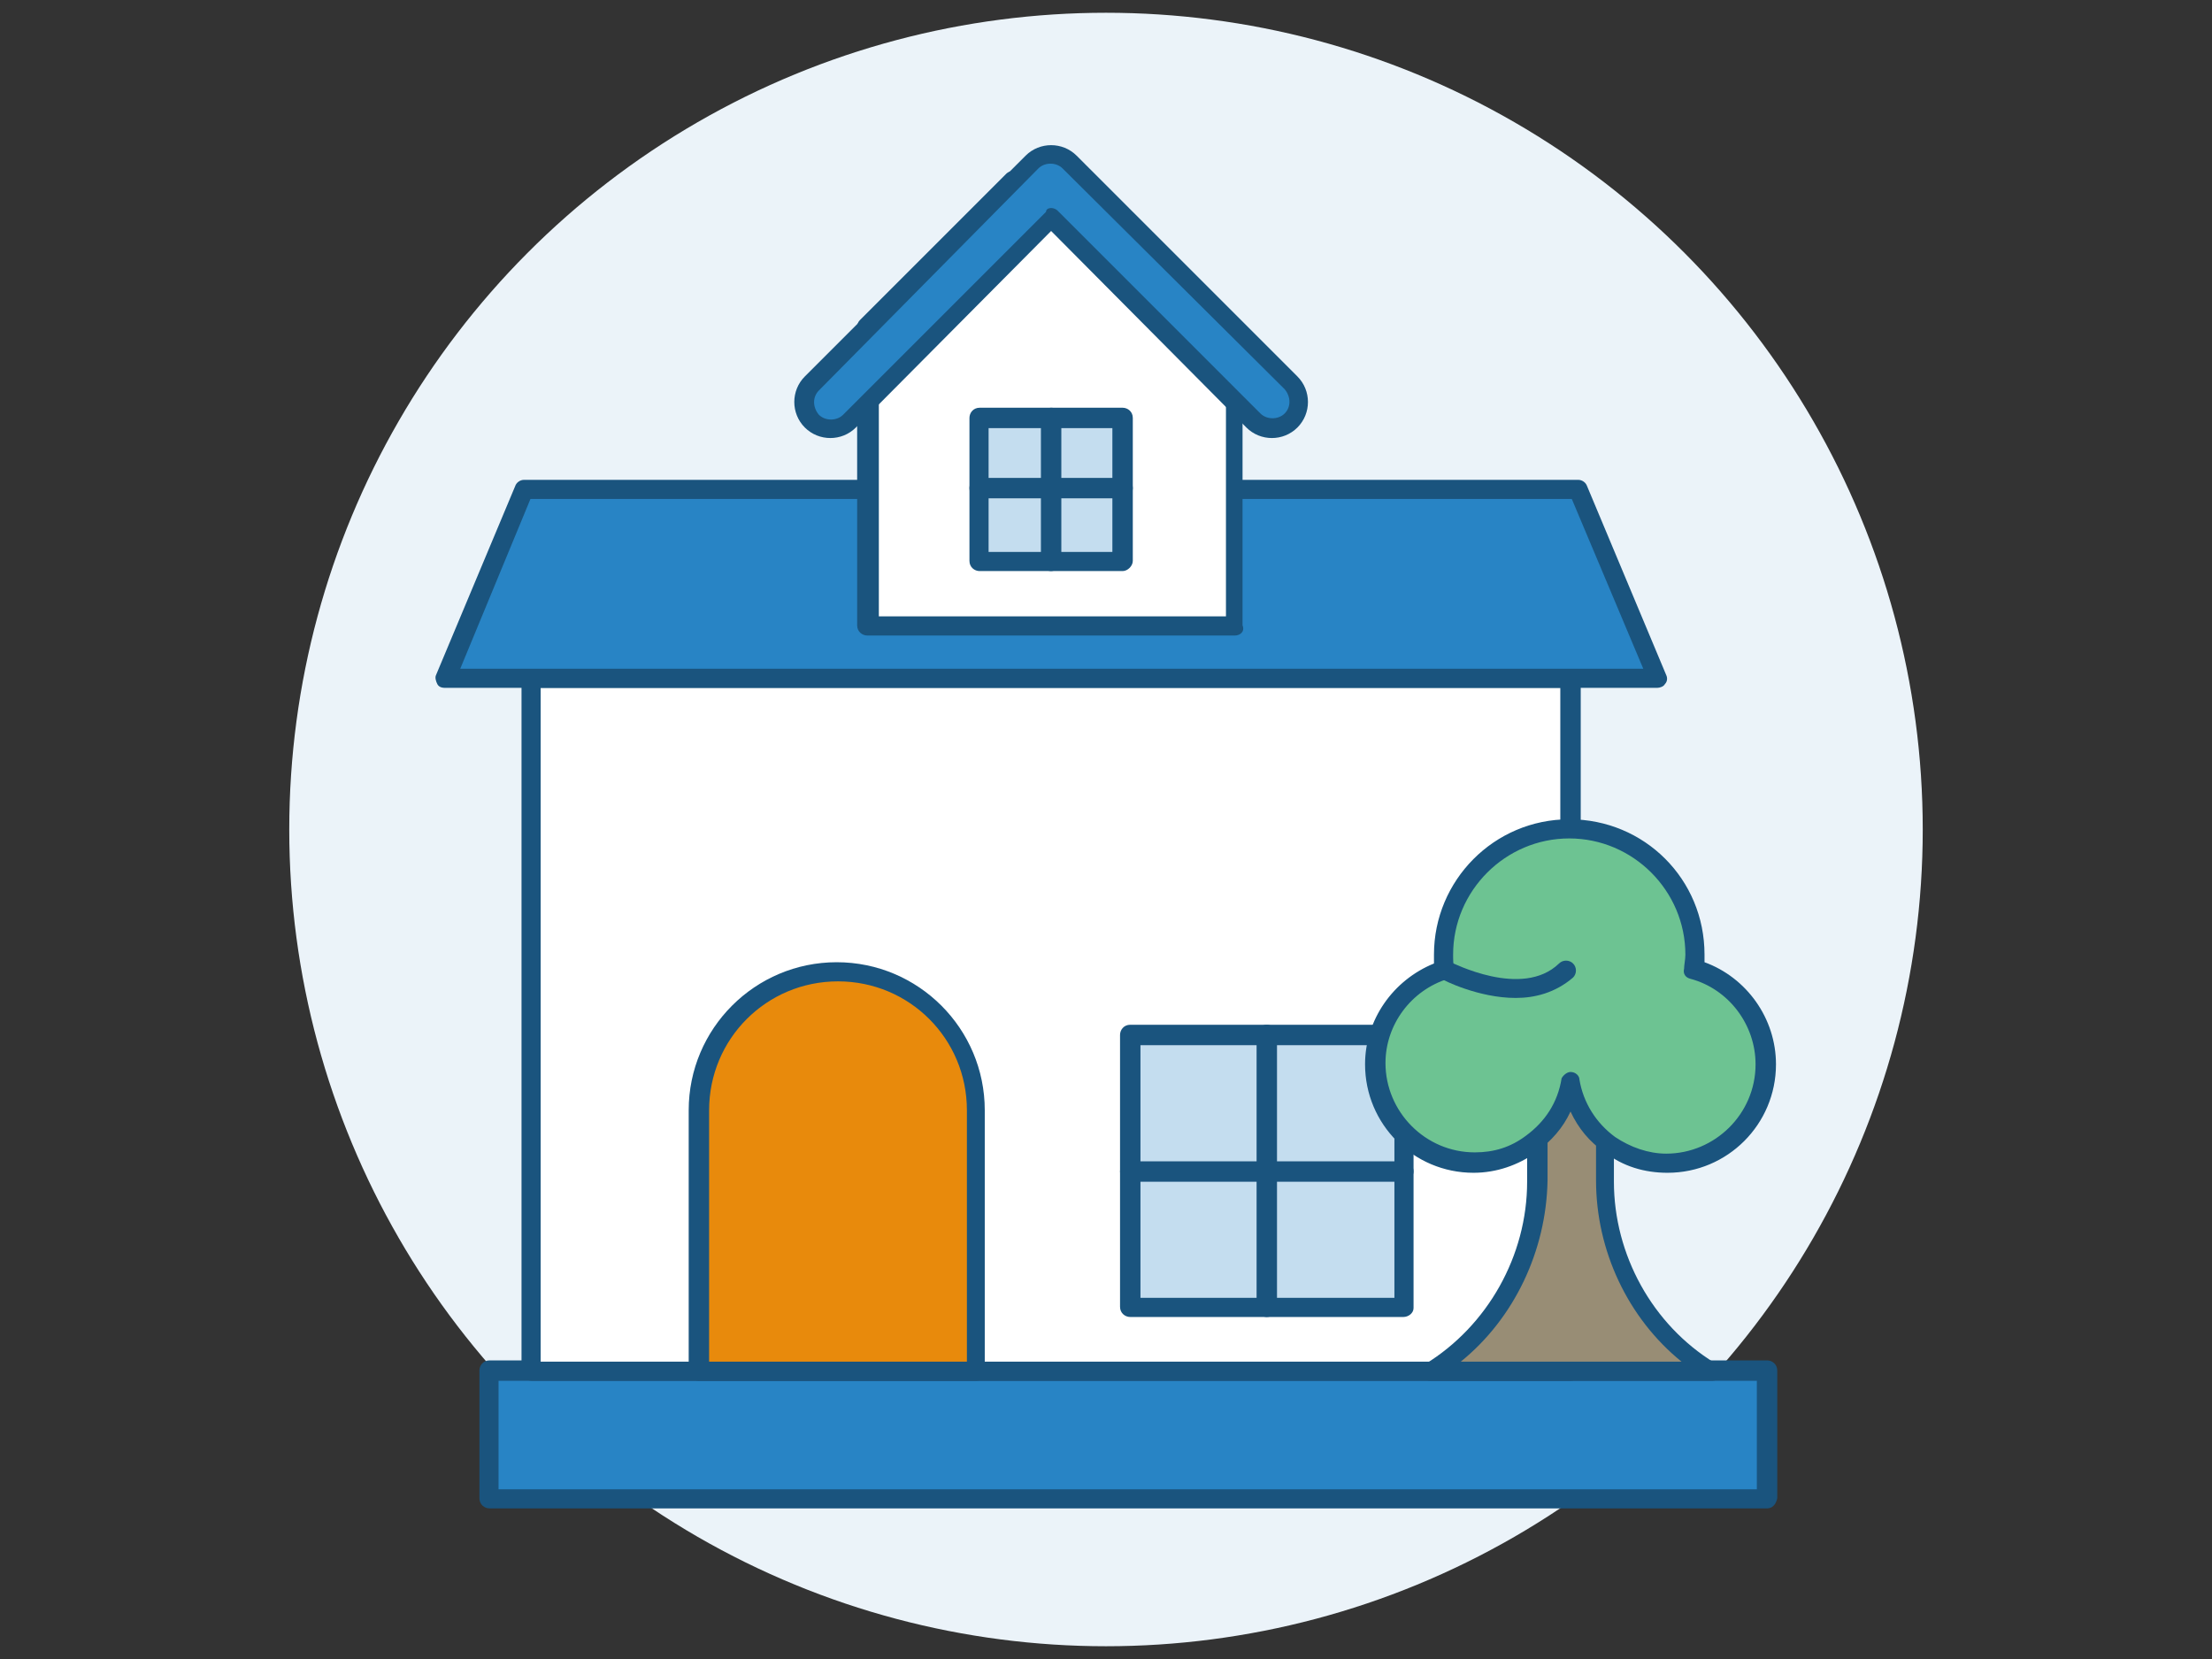
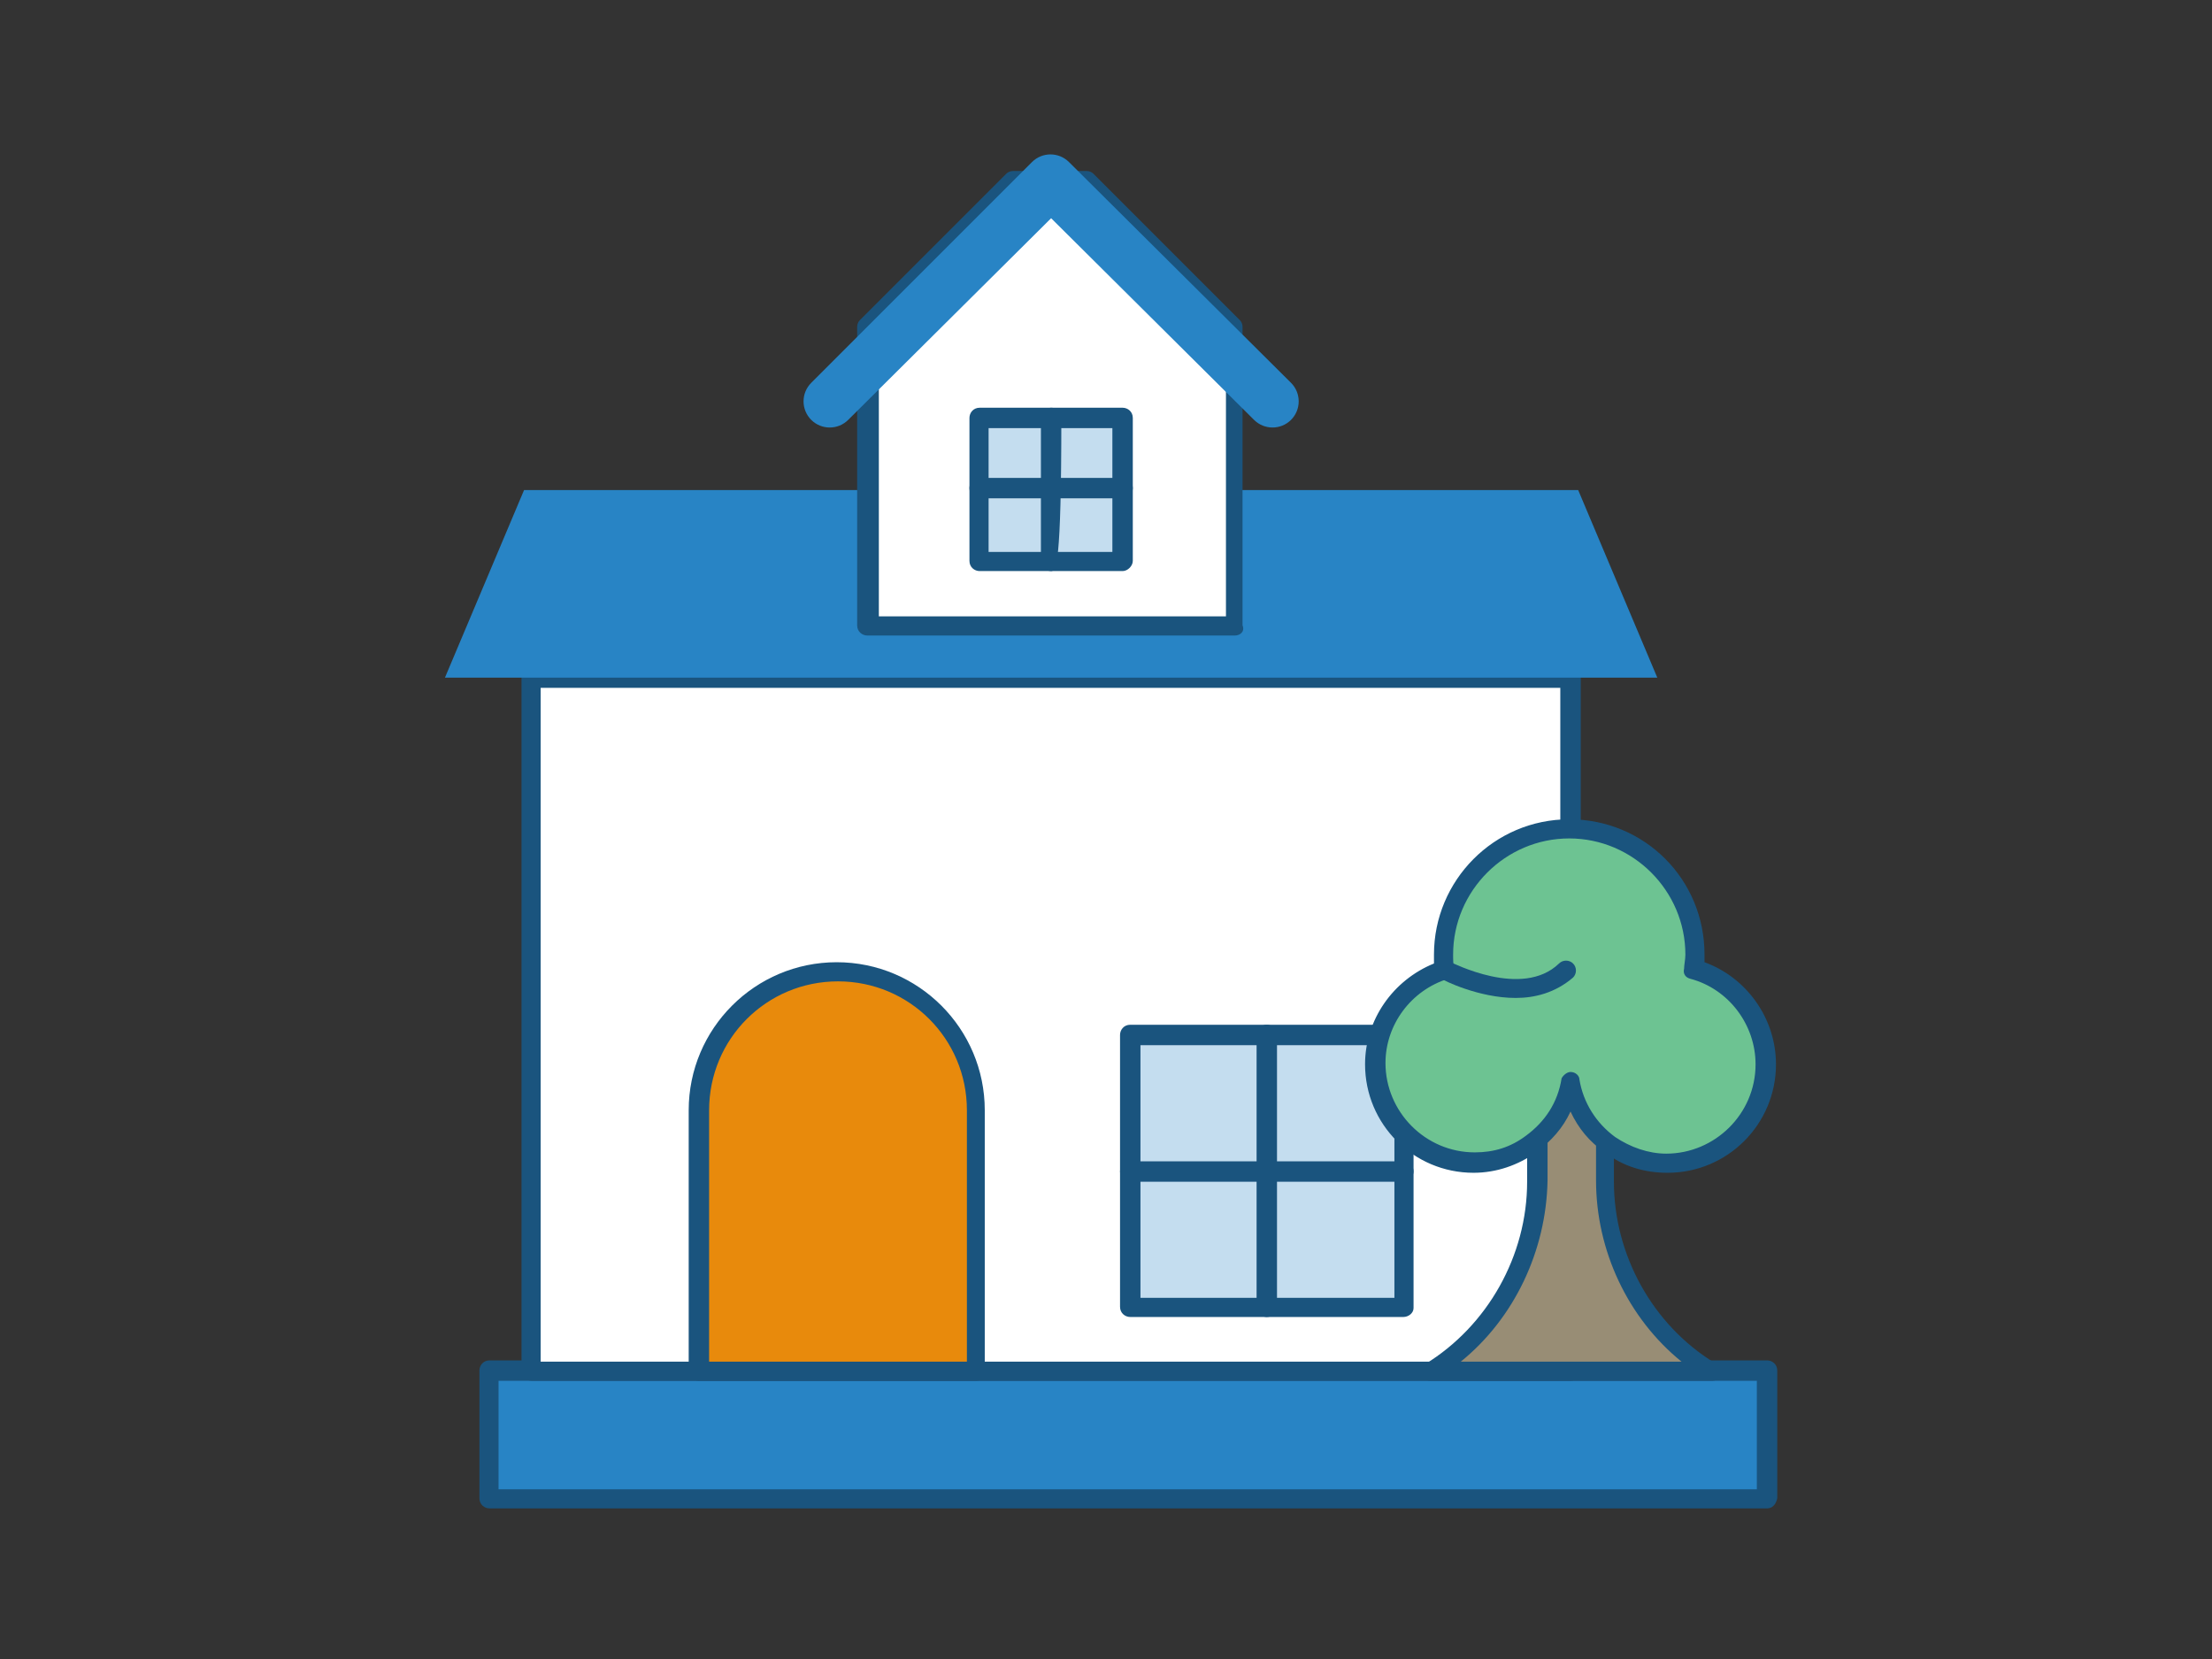
<svg xmlns="http://www.w3.org/2000/svg" version="1.1" x="0px" y="0px" width="800px" height="600px" viewBox="-104.615 -4.615 800 600" overflow="visible" enable-background="new -104.615 -4.615 800 600" xml:space="preserve">
  <rect x="-104.615" y="-4.615" width="800" height="600" fill="#333333" stroke="none" />
  <defs>
</defs>
-   <circle fill="#EBF3F9" cx="295.385" cy="295.385" r="295.385" />
  <rect x="72.462" y="491.539" fill="#2884C5" width="462" height="46.153" />
  <path fill="#1A547E" d="M534.462,540.923h-462c-1.846,0-3.692-1.384-3.692-3.692v-46.153c0-1.847,1.384-3.692,3.692-3.692h462  c1.846,0,3.692,1.385,3.692,3.692v46.153C537.692,539.539,536.308,540.923,534.462,540.923z M75.692,534H530.77v-39.23H75.692V534z" />
  <rect x="87.692" y="240.462" fill="#FFFFFF" width="375.692" height="250.615" />
  <path fill="#1A547E" d="M463.385,494.77H87.692c-1.846,0-3.692-1.385-3.692-3.692V240.462c0-1.846,1.385-3.692,3.692-3.692h375.692  c1.846,0,3.692,1.384,3.692,3.692v250.615C467.077,493.385,465.23,494.77,463.385,494.77z M90.923,487.847h368.769V244.154H90.923  V487.847z" />
  <polygon fill="#2884C5" points="84.923,172.616 56.308,240.462 494.77,240.462 466.154,172.616 " />
-   <path fill="#1A547E" d="M494.77,244.154H56.308c-1.384,0-2.308-0.461-2.769-1.384c-0.461-0.923-0.923-2.308-0.461-3.231  l28.615-68.308c0.461-1.385,1.846-2.308,3.231-2.308h381.231c1.385,0,2.769,0.923,3.23,2.308L498,239.539  c0.462,0.923,0.462,2.308-0.461,3.231C497.077,243.692,495.692,244.154,494.77,244.154z M61.846,237.231h427.846l-25.846-61.385  H87.231L61.846,237.231z" />
  <polygon fill="#FFFFFF" points="342,113.539 342,222 209.077,222 209.077,113.539 262.154,60.923 288.923,60.923 " />
  <path fill="#1A547E" d="M342,225.231H209.077c-1.846,0-3.692-1.385-3.692-3.692v-108c0-0.923,0.461-1.846,0.923-2.308l53.077-53.077  c0.461-0.461,1.385-0.923,2.308-0.923h26.77c0.923,0,1.846,0.461,2.308,0.923l53.077,53.077c0.461,0.461,0.923,1.385,0.923,2.308  v108C345.692,223.846,343.847,225.231,342,225.231z M212.77,218.308h126V114.923L288,64.154h-24l-50.769,50.77v103.384H212.77z" />
  <path fill="#2884C5" d="M348.923,147.231l-73.384-72.923l-73.385,72.923c-3.692,3.692-9.692,3.692-13.384,0s-3.692-9.692,0-13.385  L268.616,54c3.692-3.692,9.692-3.692,13.384,0l80.308,79.846c3.692,3.692,3.692,9.692,0,13.385S352.615,150.923,348.923,147.231z" />
-   <path fill="#1A547E" d="M346.154,150l-70.616-71.077L204.923,150c-5.077,5.077-13.385,5.077-18.461,0  c-5.077-5.077-5.077-13.384,0-18.461l79.846-79.846c5.077-5.077,13.385-5.077,18.462,0l79.846,79.846  c5.077,5.077,5.077,13.385,0,18.461C359.539,155.077,351.23,155.077,346.154,150z M275.539,70.616c0.923,0,1.846,0.461,2.308,0.923  l73.384,73.385c2.309,2.308,6.462,2.308,8.77,0s2.308-6,0-8.77l-80.308-79.846c-2.308-2.308-6.461-2.308-8.769,0l-79.385,80.308  c-2.308,2.308-2.308,6,0,8.769c2.308,2.308,6.461,2.308,8.769,0L273.692,72C273.692,71.077,274.616,70.616,275.539,70.616z" />
  <polygon fill="#C4DDEF" points="301.385,198.231 249.692,198.231 249.692,146.539 275.539,146.539 301.385,146.539 " />
  <path fill="#1A547E" d="M301.385,201.923h-51.692c-1.846,0-3.692-1.385-3.692-3.692v-51.692c0-1.846,1.385-3.692,3.692-3.692h51.692  c1.846,0,3.692,1.385,3.692,3.692v51.692C305.077,200.077,303.23,201.923,301.385,201.923z M252.923,195h44.769v-44.769h-44.769V195  z" />
-   <path fill="#1A547E" d="M275.539,201.923c-1.846,0-3.692-1.385-3.692-3.692v-51.692c0-1.846,1.385-3.692,3.692-3.692  s3.692,1.385,3.692,3.692v51.692C279.231,200.077,277.385,201.923,275.539,201.923z" />
+   <path fill="#1A547E" d="M275.539,201.923c-1.846,0-3.692-1.385-3.692-3.692v-51.692c0-1.846,1.385-3.692,3.692-3.692  s3.692,1.385,3.692,3.692C279.231,200.077,277.385,201.923,275.539,201.923z" />
  <path fill="#1A547E" d="M301.385,175.616h-51.692c-1.846,0-3.692-1.385-3.692-3.692c0-1.846,1.385-3.692,3.692-3.692h51.692  c1.846,0,3.692,1.385,3.692,3.692S303.23,175.616,301.385,175.616z" />
  <path fill="#E88A0C" d="M198.462,347.077L198.462,347.077c-27.692,0-50.308,22.615-50.308,50.308v94.154h100.154v-94.616  C248.308,369.23,226.154,347.077,198.462,347.077z" />
  <path fill="#1A547E" d="M248.308,494.77H148.154c-1.846,0-3.692-1.385-3.692-3.692v-94.154c0-29.538,24-53.538,53.538-53.538  c29.539,0,53.539,24,53.539,53.538v94.154C252,493.385,250.154,494.77,248.308,494.77z M151.846,487.847h93.231v-90.924  c0-25.846-20.77-46.615-46.615-46.615c-25.846,0-46.616,20.77-46.616,46.615V487.847z" />
  <rect x="304.154" y="369.692" fill="#C4DDEF" width="98.769" height="98.77" />
  <path fill="#1A547E" d="M402.923,471.692h-98.769c-1.847,0-3.692-1.385-3.692-3.692v-98.308c0-1.846,1.385-3.692,3.692-3.692h98.769  c1.847,0,3.692,1.385,3.692,3.692v98.77C406.615,470.308,404.77,471.692,402.923,471.692z M307.847,464.77h91.846v-91.385h-91.846  V464.77z" />
  <path fill="#1A547E" d="M353.539,471.692c-1.847,0-3.692-1.385-3.692-3.692v-98.308c0-1.846,1.384-3.692,3.692-3.692  c1.846,0,3.691,1.385,3.691,3.692v98.77C357.23,470.308,355.385,471.692,353.539,471.692z" />
  <path fill="#1A547E" d="M402.923,422.77h-98.769c-1.847,0-3.692-1.385-3.692-3.692c0-1.847,1.385-3.692,3.692-3.692h98.769  c1.847,0,3.692,1.385,3.692,3.692C406.615,420.923,404.77,422.77,402.923,422.77z" />
  <path fill="#988D75" d="M514.615,491.539H413.077l0,0c24-14.77,38.77-40.616,38.77-68.77v-30  c6.461-4.615,11.076-11.539,12.461-19.385c1.385,7.846,6,14.77,12.462,19.385v30C475.847,450.462,490.615,476.77,514.615,491.539  L514.615,491.539z" />
  <path fill="#1A547E" d="M514.615,494.77L514.615,494.77h-102c-1.385,0-2.769-0.923-3.23-2.308s0-3.231,1.385-3.692  c22.615-13.847,36.923-39.23,36.923-66v-30c0-0.923,0.462-2.308,1.385-2.77c6-4.153,9.692-10.153,11.077-17.077  c0.461-1.846,1.846-2.769,3.23-2.769l0,0c1.846,0,3.23,1.385,3.23,2.769c1.385,6.924,5.077,12.924,11.077,17.077  c0.923,0.462,1.385,1.847,1.385,2.77v30c0,26.308,13.846,51.692,36.462,65.538c1.384,0.462,2.308,1.847,2.308,3.23  C517.847,493.385,516.462,494.77,514.615,494.77z M423.692,487.847h79.847c-19.385-15.692-30.924-40.154-30.924-65.539v-28.153  c-3.692-2.77-6.923-6.462-8.769-10.615c-2.308,4.153-5.077,7.846-8.77,10.615v28.153  C454.615,447.692,443.077,472.154,423.692,487.847z" />
  <path fill="#988D75" d="M475.847,352.615v40.154c-6.462-4.615-11.077-11.539-12.462-19.385c-1.385,7.846-6,14.77-12.462,19.385  v-40.154H475.847z" />
  <path fill="#313D65" d="M475.847,396c-0.924,0-1.385,0-1.847-0.461c-4.153-3.231-7.846-6.924-10.153-11.539  c-2.308,4.615-6,8.77-10.154,11.539c-0.923,0.923-2.308,0.923-3.692,0.461c-0.923-0.461-1.846-1.846-1.846-3.23v-40.154  c0-1.846,1.385-3.692,3.692-3.692h24.461c1.847,0,3.692,1.385,3.692,3.692v40.154c0,1.385-0.923,2.308-1.846,3.23  C476.77,396,476.308,396,475.847,396z M454.615,355.847v28.615c2.77-3.692,4.615-7.385,5.539-12c0.461-1.847,1.846-2.77,3.23-2.77  l0,0c1.846,0,3.23,1.385,3.23,2.77c0.924,4.615,2.77,8.769,5.539,12v-28.615H454.615z" />
  <path fill="#6DC392" d="M534,380.308c0,19.847-15.692,35.539-35.538,35.539c-7.847,0-14.77-2.308-20.77-6.462  c-7.385-5.077-12.923-13.385-14.308-22.615c-1.846,9.23-6.923,17.538-14.308,22.615c-6,4.154-12.923,6.462-20.77,6.462  c-19.846,0-35.538-16.154-35.538-35.539c0-16.153,10.615-29.538,25.385-34.153c-0.462-1.847-0.462-3.692-0.462-5.539  c0-24.923,20.308-45.23,45.23-45.23c24.924,0,45.231,20.308,45.231,45.23c0,1.847,0,3.692-0.462,5.077  C522.923,349.847,534,363.692,534,380.308z" />
  <path fill="#1A547E" d="M498.462,419.539c-8.308,0-16.154-2.309-22.615-7.385c-5.539-3.692-9.692-8.77-12.462-14.77  c-2.77,6-6.923,10.615-12.462,14.77c-6.461,4.615-14.308,7.385-22.615,7.385c-21.692,0-39.23-17.539-39.23-39.231  c0-16.153,10.153-30.461,24.923-36.461c0-0.924,0-2.308,0-3.231c0-26.769,21.692-48.923,48.923-48.923  c27.231,0,48.924,21.692,48.924,48.923c0,0.924,0,1.847,0,2.77c15.23,5.538,25.846,20.308,25.846,36.923  C537.692,402,520.154,419.539,498.462,419.539z M463.385,383.077c1.846,0,3.23,1.385,3.23,2.77c1.385,8.308,6,15.692,12.924,20.769  c5.538,3.692,12,6,18.461,6c17.539,0,32.308-14.308,32.308-32.308c0-14.308-9.692-27.23-23.538-30.923  c-1.847-0.462-2.77-1.846-2.308-3.692c0-1.385,0.461-3.23,0.461-5.077c0-23.076-18.923-42-42-42c-23.076,0-42,18.924-42,42  c0,1.847,0,3.692,0.462,5.077c0,1.847-0.923,3.23-2.308,3.692c-13.385,4.154-22.615,16.615-22.615,30.462  c0,17.538,14.308,32.308,32.308,32.308c6.923,0,12.923-1.847,18.461-6c6.924-5.077,11.539-12,12.924-20.77  C460.615,384.462,462,383.077,463.385,383.077z" />
  <path fill="#6DC392" d="M418.154,346.154c0,0,28.153,15.23,42.923,0" />
  <path fill="#1A547E" d="M443.539,356.308c-13.385,0-26.309-6.461-26.77-6.923c-1.847-0.923-2.308-2.77-1.385-4.615  c0.923-1.847,2.77-2.308,4.615-1.385c0.462,0,25.847,13.385,39.23,0.462c1.385-1.385,3.692-1.385,5.077,0  c1.385,1.384,1.385,3.692,0,5.076C457.847,354.462,450.462,356.308,443.539,356.308z" />
</svg>